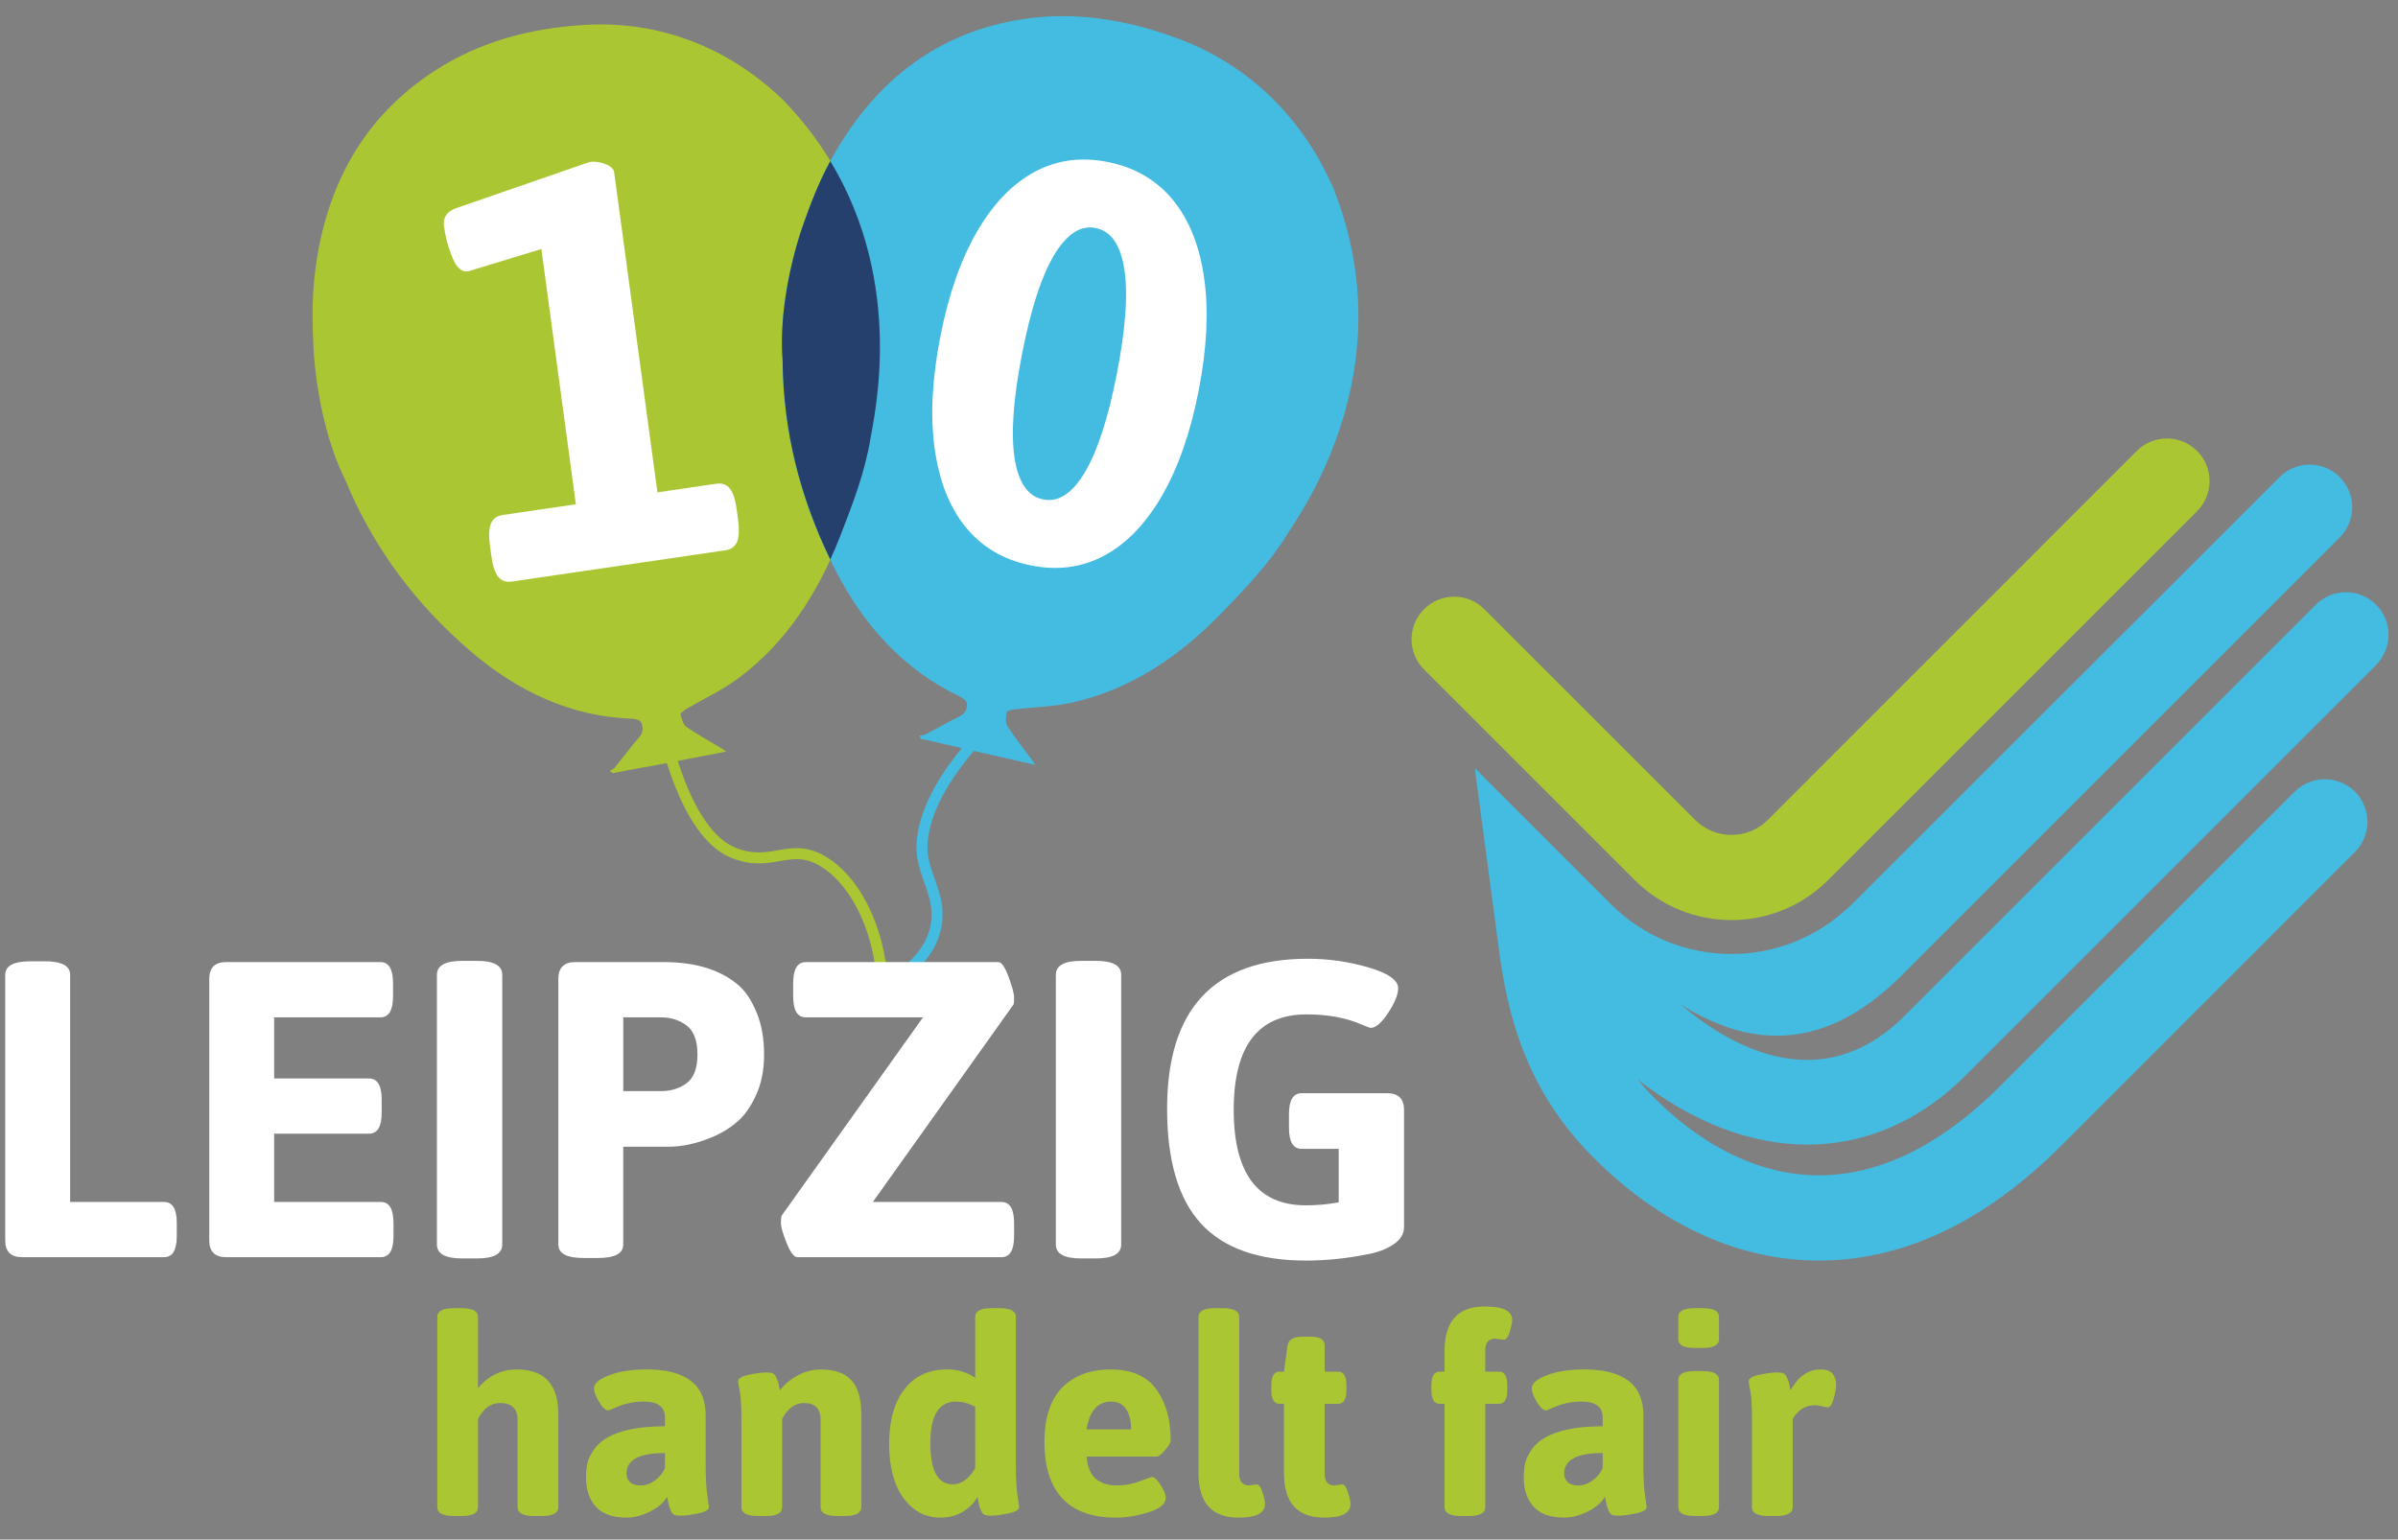
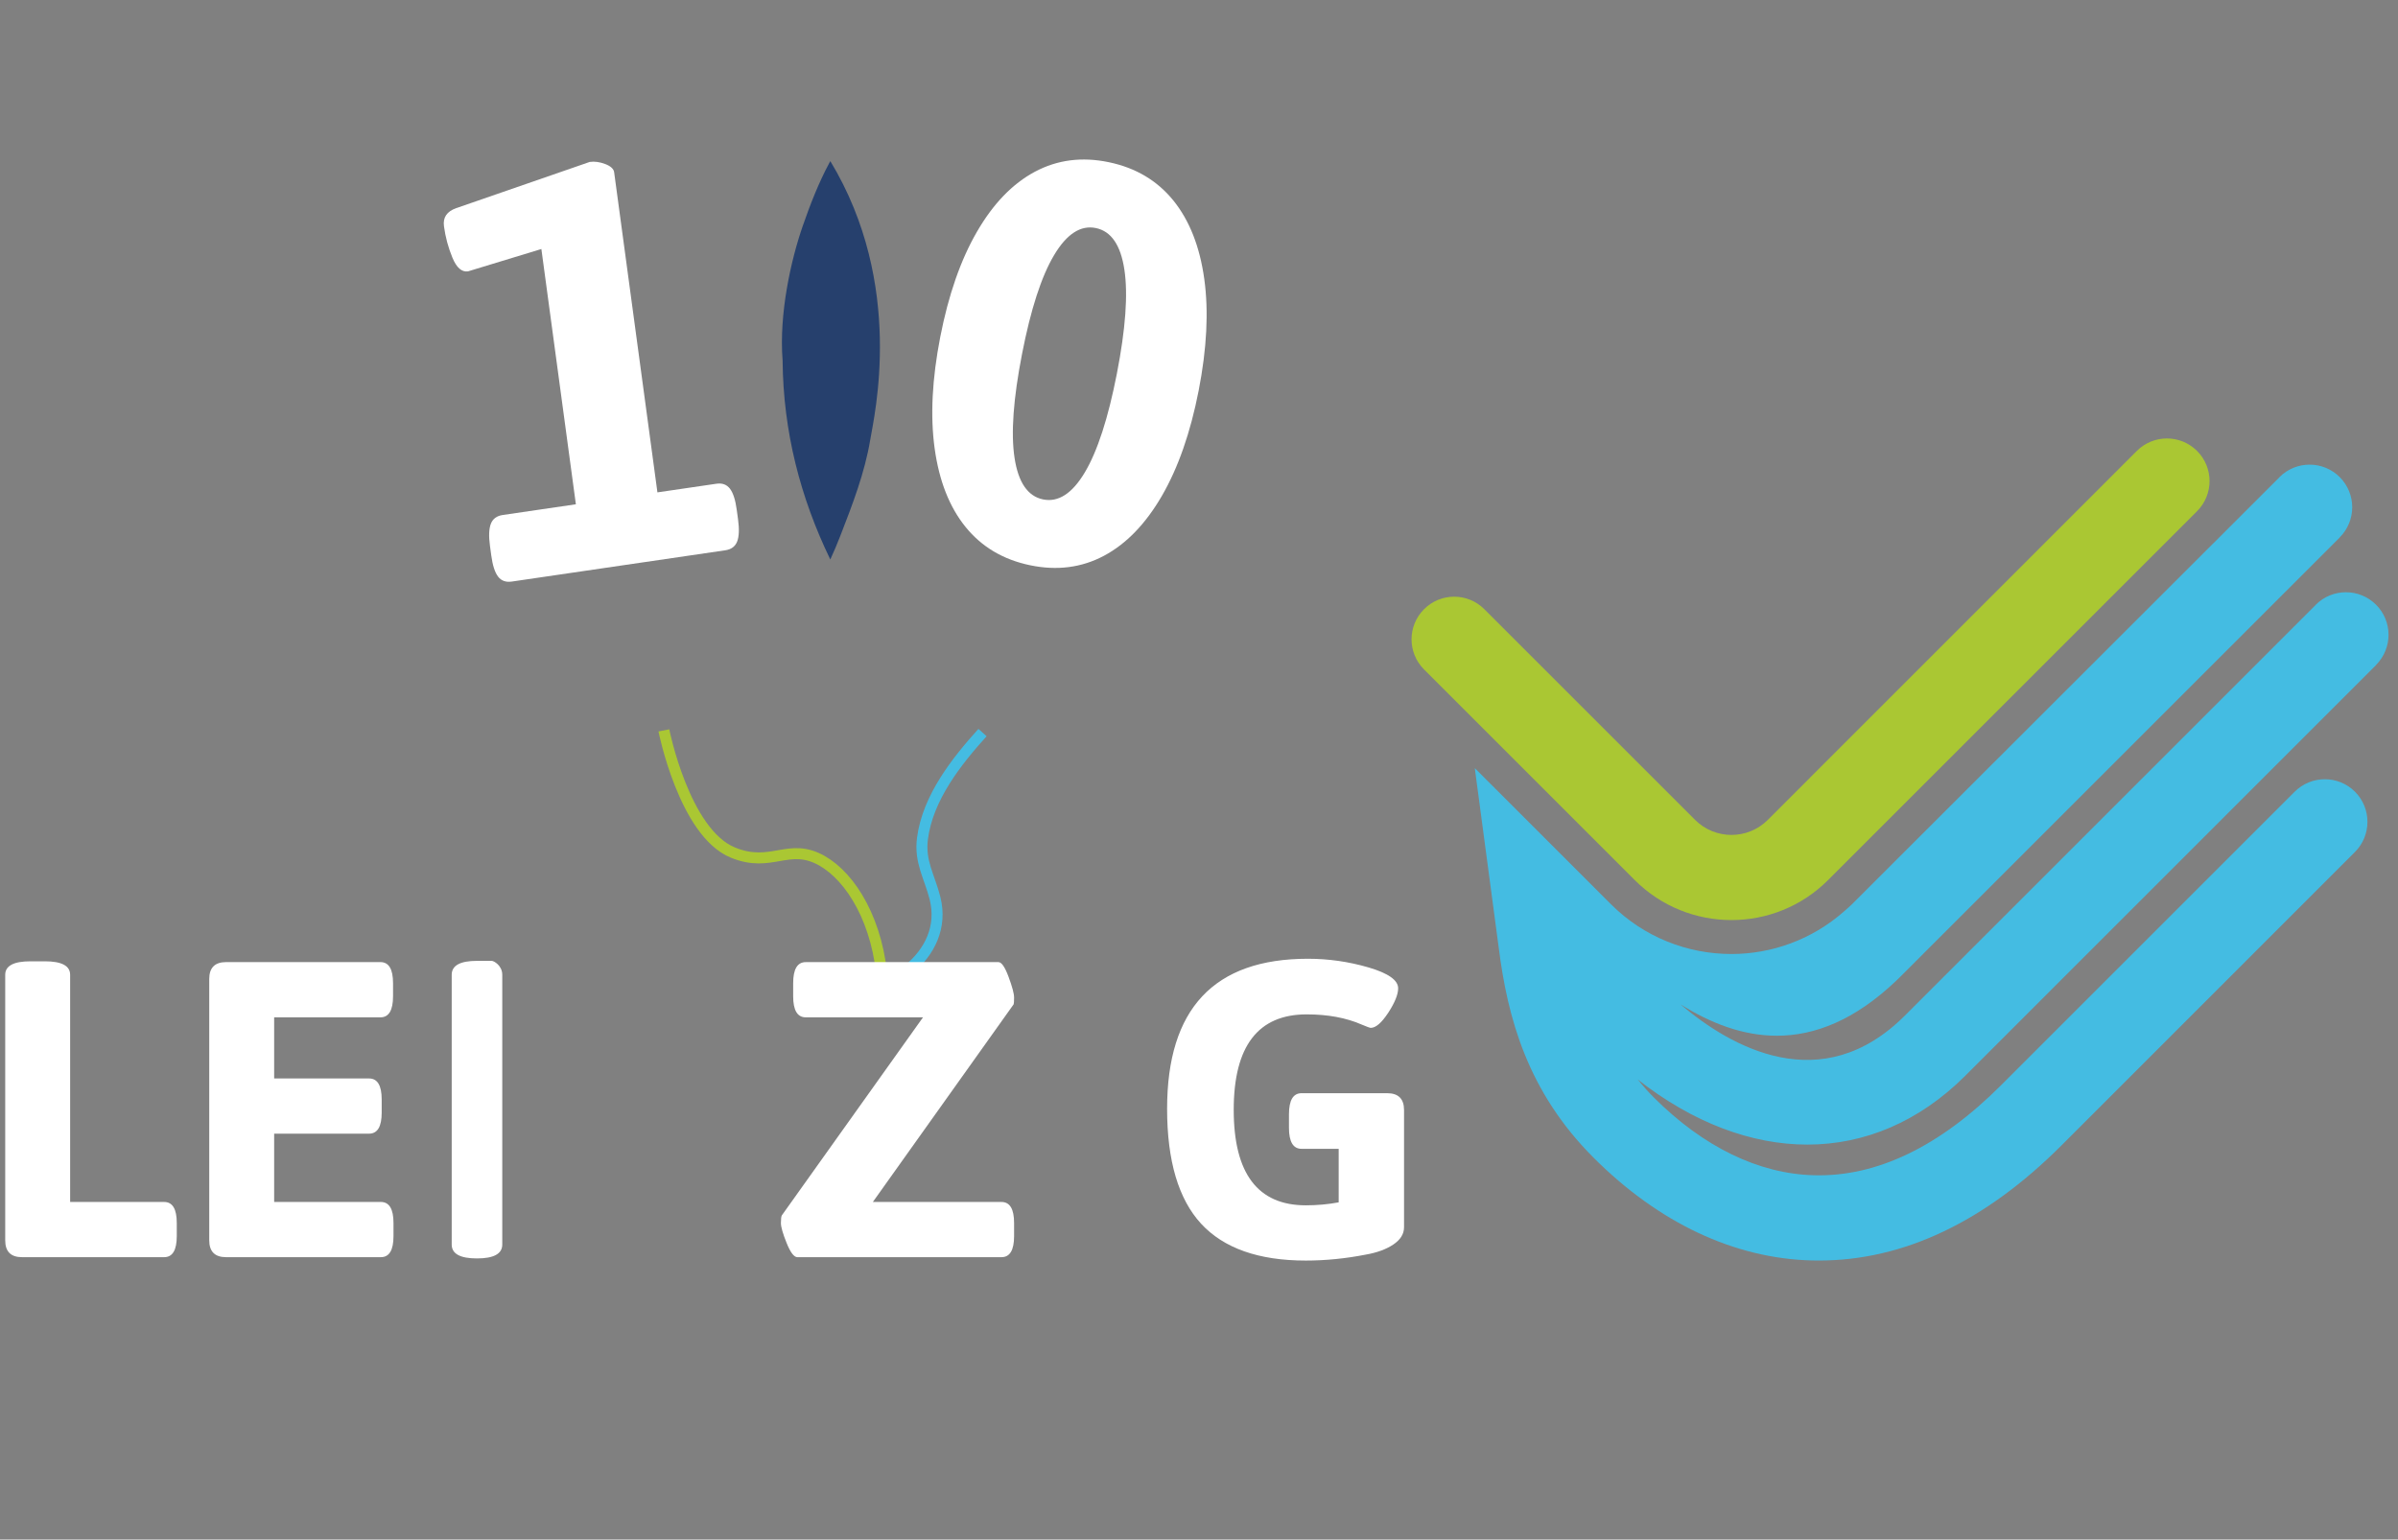
<svg xmlns="http://www.w3.org/2000/svg" version="1.1" width="109" height="70" viewBox="-0.237 -0.735 109 70" enable-background="new -0.237 -0.735 109 70" xml:space="preserve">
  <rect x="-0.237" y="-0.735" width="109" height="70" fill="#808080" stroke="none" />
  <defs>
</defs>
  <path id="svg_204_1_" fill="none" stroke="#AAC733" stroke-width="0.5" stroke-miterlimit="10" d="M29.939,32.474  c0,0,0.923,4.65,3.137,5.556c1.767,0.725,2.535-0.486,4.048,0.371c1.335,0.758,2.587,2.795,2.759,5.639" />
  <path id="svg_203_1_" fill="none" stroke="#44BCE2" stroke-width="0.5" stroke-miterlimit="10" d="M44.423,32.574  c-1.189,1.316-2.486,2.962-2.729,4.81c-0.139,1.066,0.32,1.734,0.57,2.723c0.328,1.303-0.234,2.451-1.221,3.258" />
-   <path id="svg_202_1_" fill="#AAC733" d="M35.371,3.824c-2.53-2.445-5.677-3.619-8.998-3.427c-2.419,0.14-4.727,0.72-6.813,2.062  c-3.306,2.126-5.085,5.362-5.512,9.504c-0.106,1.029-0.089,2.084-0.034,3.127c0.086,1.62,0.492,4.095,1.44,5.993  c1.286,3.109,3.228,5.668,5.676,7.773c2.167,1.862,4.596,2.993,7.371,3.089c0.141,0.005,0.355,0.061,0.406,0.165  c0.104,0.212,0.106,0.45-0.084,0.669c-0.388,0.444-0.741,0.926-1.115,1.385c-0.057,0.07-0.15,0.103-0.226,0.154  c0.042,0.035,0.084,0.068,0.126,0.102c0.712-0.133,1.423-0.272,2.137-0.396c0.038-0.016,2.344-0.455,3.03-0.585  c-0.105-0.075-0.143-0.105-0.184-0.13c-0.544-0.326-1.101-0.629-1.624-0.99c-0.146-0.102-0.221-0.367-0.271-0.573  c-0.014-0.058,0.169-0.192,0.279-0.256c0.763-0.449,1.574-0.82,2.29-1.344c2.204-1.613,3.681-3.898,4.7-6.529  c0.547-1.41,1.105-2.849,1.357-4.365C39.526,18.005,41.423,10.084,35.371,3.824" />
-   <path id="svg_201_1_" fill="#44BCE2" d="M60.36,7.799c-1.436-3.275-3.924-5.629-7.088-6.794c-2.305-0.849-4.67-1.247-7.117-0.853  c-3.877,0.624-6.748,2.887-8.703,6.531c-0.484,0.905-0.865,1.885-1.206,2.868c-0.528,1.527-1.081,3.973-0.911,6.105  c0.029,3.385,0.875,6.528,2.363,9.458c1.318,2.592,3.154,4.616,5.701,5.825c0.129,0.062,0.309,0.199,0.316,0.316  c0.016,0.237-0.07,0.457-0.33,0.582c-0.529,0.253-1.039,0.554-1.559,0.825c-0.08,0.042-0.18,0.036-0.27,0.052l0.066,0.141  c0,0,4.582,1.047,5.193,1.188c-0.07-0.111-0.094-0.155-0.123-0.194c-0.383-0.52-0.787-1.024-1.139-1.568  c-0.1-0.152-0.068-0.428-0.037-0.637c0.008-0.059,0.229-0.108,0.355-0.124c0.879-0.105,1.773-0.12,2.637-0.313  c2.658-0.596,4.891-2.105,6.828-4.117c1.039-1.079,2.1-2.179,2.902-3.475C58.903,22.549,63.644,16.015,60.36,7.799" />
  <path id="svg_207_1_" fill="#FFFFFF" d="M22.402,25.481c-0.145-0.19-0.247-0.509-0.308-0.957l-0.06-0.439  c-0.061-0.448-0.046-0.784,0.042-1.008s0.267-0.355,0.534-0.395l3.329-0.488l-1.568-11.607l-3.334,1.016  c-0.284,0.042-0.521-0.166-0.709-0.621c-0.189-0.456-0.318-0.934-0.385-1.433c-0.053-0.396,0.131-0.669,0.553-0.819l6.073-2.102  c0.217-0.032,0.451,0,0.702,0.095c0.251,0.095,0.387,0.22,0.408,0.375l1.967,14.554l2.679-0.392c0.267-0.04,0.473,0.036,0.618,0.226  c0.145,0.189,0.248,0.509,0.308,0.957l0.06,0.439c0.061,0.448,0.046,0.784-0.042,1.008c-0.089,0.224-0.267,0.355-0.534,0.395  l-9.713,1.423C22.753,25.746,22.547,25.671,22.402,25.481z" />
  <path id="svg_209_1_" fill="#FFFFFF" d="M43.651,23.224c-0.734-0.907-1.201-2.097-1.404-3.569c-0.203-1.472-0.117-3.163,0.256-5.074  s0.928-3.504,1.668-4.78c0.738-1.276,1.617-2.185,2.633-2.728c1.018-0.543,2.137-0.688,3.359-0.433  c1.223,0.254,2.201,0.836,2.936,1.743c0.732,0.908,1.201,2.097,1.404,3.569c0.203,1.472,0.117,3.163-0.256,5.074  s-0.93,3.504-1.668,4.78c-0.738,1.275-1.617,2.185-2.633,2.728c-1.018,0.542-2.137,0.687-3.359,0.432  C45.364,24.713,44.386,24.132,43.651,23.224z M49.073,20.744c0.574-0.963,1.061-2.46,1.457-4.491  c0.396-2.031,0.51-3.605,0.342-4.724s-0.6-1.75-1.293-1.894c-0.693-0.145-1.328,0.265-1.902,1.229  c-0.576,0.963-1.061,2.461-1.457,4.491s-0.512,3.605-0.342,4.723c0.168,1.118,0.6,1.75,1.293,1.894S48.499,21.708,49.073,20.744z" />
  <path id="svg_211_1_" fill="#FFFFFF" d="M63.583,49.737v5.328c0,0.307-0.162,0.568-0.488,0.787  c-0.326,0.217-0.744,0.371-1.254,0.459c-0.92,0.18-1.828,0.27-2.723,0.27c-2.146,0-3.732-0.561-4.762-1.678  c-1.027-1.117-1.543-2.859-1.543-5.223c0-4.547,2.133-6.822,6.4-6.822c0.934,0,1.85,0.131,2.75,0.393  c0.902,0.264,1.352,0.58,1.352,0.949c0,0.281-0.15,0.652-0.449,1.111c-0.301,0.459-0.566,0.689-0.797,0.689  c-0.037,0-0.178-0.051-0.422-0.154c-0.701-0.305-1.533-0.459-2.49-0.459c-2.211,0-3.316,1.447-3.316,4.34  c0,2.895,1.094,4.342,3.277,4.342c0.512,0,1.01-0.045,1.494-0.135v-2.434h-1.686c-0.383,0-0.574-0.318-0.574-0.957v-0.615  c0-0.639,0.191-0.957,0.574-0.957h3.891C63.327,48.972,63.583,49.228,63.583,49.737z" />
-   <path id="svg_212_1_" fill="#FFFFFF" d="M50.726,43.587v12.266c0,0.42-0.383,0.631-1.15,0.631h-0.67c-0.768,0-1.15-0.211-1.15-0.631  V43.587c0-0.422,0.383-0.633,1.15-0.633h0.67C50.343,42.954,50.726,43.165,50.726,43.587z" />
  <path id="svg_213_1_" fill="#FFFFFF" d="M45.858,54.874v0.596c0,0.637-0.191,0.957-0.574,0.957h-9.277  c-0.152,0-0.316-0.215-0.488-0.643c-0.173-0.428-0.26-0.732-0.26-0.91c0-0.18,0.014-0.293,0.039-0.344l6.419-9.008H36.39  c-0.383,0-0.574-0.32-0.574-0.957V43.97c0-0.639,0.191-0.959,0.574-0.959h8.757c0.143,0,0.295,0.225,0.461,0.672  s0.25,0.76,0.25,0.939c0,0.178-0.008,0.279-0.02,0.307l-6.4,8.988h5.846C45.667,53.917,45.858,54.235,45.858,54.874z" />
-   <path id="svg_214_1_" fill="#FFFFFF" d="M34.177,45.36c0.211,0.529,0.317,1.145,0.317,1.85c0,0.701-0.122,1.318-0.364,1.848  c-0.243,0.531-0.534,0.939-0.873,1.227s-0.725,0.521-1.159,0.699c-0.678,0.281-1.336,0.422-1.975,0.422h-2.031v4.447  c0,0.408-0.383,0.611-1.149,0.611h-0.652c-0.766,0-1.149-0.203-1.149-0.611V43.778c0-0.51,0.255-0.768,0.766-0.768h4.024  c1.494,0,2.651,0.373,3.469,1.113C33.709,44.417,33.967,44.829,34.177,45.36z M31.466,47.21c0-0.627-0.164-1.064-0.489-1.314  c-0.325-0.248-0.719-0.373-1.178-0.373h-1.706v3.354h1.706c0.459,0,0.853-0.121,1.178-0.363  C31.302,48.269,31.466,47.835,31.466,47.21z" />
-   <path id="svg_215_1_" fill="#FFFFFF" d="M22.593,43.587v12.266c0,0.42-0.383,0.631-1.149,0.631h-0.672  c-0.766,0-1.149-0.211-1.149-0.631V43.587c0-0.422,0.383-0.633,1.149-0.633h0.672C22.21,42.954,22.593,43.165,22.593,43.587z" />
+   <path id="svg_215_1_" fill="#FFFFFF" d="M22.593,43.587v12.266c0,0.42-0.383,0.631-1.149,0.631c-0.766,0-1.149-0.211-1.149-0.631V43.587c0-0.422,0.383-0.633,1.149-0.633h0.672C22.21,42.954,22.593,43.165,22.593,43.587z" />
  <path id="svg_216_1_" fill="#FFFFFF" d="M17.649,54.874v0.596c0,0.637-0.191,0.957-0.576,0.957h-7.032  c-0.511,0-0.767-0.256-0.767-0.766V43.778c0-0.51,0.255-0.768,0.767-0.768h7.014c0.383,0,0.574,0.32,0.574,0.959v0.594  c0,0.639-0.191,0.959-0.574,0.959h-4.83v2.779h4.313c0.383,0,0.575,0.318,0.575,0.957v0.594c0,0.639-0.191,0.959-0.575,0.959h-4.313  v3.105h4.848C17.458,53.917,17.649,54.235,17.649,54.874z" />
  <path id="svg_217_1_" fill="#FFFFFF" d="M7.798,54.874v0.596c0,0.637-0.191,0.957-0.575,0.957H0.766C0.255,56.427,0,56.171,0,55.661  V43.587c0-0.408,0.383-0.613,1.149-0.613H1.8c0.768,0,1.151,0.205,1.151,0.613v10.33h4.273C7.607,53.917,7.798,54.235,7.798,54.874z  " />
-   <path id="svg_198_1_" fill="#AAC733" d="M83.224,62.206c0-0.174-0.051-0.33-0.154-0.469c-0.105-0.137-0.291-0.205-0.557-0.205  c-0.559,0-1.014,0.316-1.363,0.949c-0.008-0.025-0.023-0.092-0.043-0.199c-0.021-0.109-0.039-0.186-0.057-0.232  c-0.018-0.045-0.041-0.104-0.074-0.174c-0.035-0.072-0.078-0.123-0.133-0.158c-0.053-0.033-0.164-0.049-0.33-0.049  c-0.168,0-0.42,0.033-0.756,0.1c-0.338,0.066-0.508,0.168-0.508,0.301c0,0.049,0.025,0.199,0.076,0.449  c0.049,0.25,0.074,0.688,0.074,1.313v3.963c0,0.268,0.25,0.4,0.75,0.4h0.35c0.5,0,0.75-0.133,0.75-0.4v-4.012  c0.25-0.418,0.584-0.625,1-0.625c0.092,0,0.201,0.016,0.326,0.049s0.213,0.051,0.262,0.051c0.107,0,0.201-0.133,0.275-0.395  S83.224,62.382,83.224,62.206 M77.899,67.794v-5.787c0-0.268-0.25-0.4-0.75-0.4H76.8c-0.5,0-0.75,0.133-0.75,0.4v5.787  c0,0.268,0.25,0.4,0.75,0.4h0.35C77.649,68.194,77.899,68.062,77.899,67.794 M77.899,60.157v-1.014c0-0.266-0.25-0.398-0.75-0.398  H76.8c-0.5,0-0.75,0.133-0.75,0.398v1.014c0,0.266,0.25,0.398,0.75,0.398h0.35C77.649,60.556,77.899,60.423,77.899,60.157   M74.612,67.782l-0.074-0.514c-0.051-0.35-0.076-0.783-0.076-1.299v-2.352c0-1.391-0.895-2.086-2.688-2.086  c-0.666,0-1.23,0.086-1.693,0.262c-0.463,0.174-0.693,0.375-0.693,0.6c0,0.15,0.076,0.355,0.23,0.613s0.295,0.387,0.42,0.387  c0.023,0,0.111-0.033,0.262-0.1c0.434-0.201,0.879-0.301,1.338-0.301c0.65,0,0.975,0.238,0.975,0.713v0.412  c-1.166,0-2.045,0.176-2.637,0.525c-0.25,0.143-0.451,0.322-0.6,0.545c-0.15,0.221-0.246,0.426-0.289,0.617  c-0.041,0.193-0.063,0.404-0.063,0.639c0,0.549,0.148,0.992,0.445,1.324c0.295,0.334,0.764,0.5,1.404,0.5  c0.342,0,0.697-0.092,1.063-0.275c0.367-0.182,0.627-0.408,0.775-0.674c0.01,0.025,0.023,0.096,0.045,0.213  c0.02,0.115,0.039,0.197,0.057,0.242c0.016,0.047,0.041,0.109,0.074,0.188c0.033,0.08,0.076,0.137,0.131,0.17  s0.164,0.049,0.332,0.049c0.166,0,0.418-0.033,0.756-0.1S74.612,67.915,74.612,67.782 M72.612,66.019  c-0.1,0.225-0.254,0.412-0.463,0.563c-0.207,0.15-0.42,0.225-0.637,0.225s-0.379-0.049-0.488-0.148  c-0.107-0.102-0.162-0.234-0.162-0.4c0-0.617,0.584-0.926,1.75-0.926V66.019z M68.388,59.813c0.074-0.246,0.113-0.424,0.113-0.531  c0-0.41-0.418-0.613-1.252-0.613c-1.215,0-1.824,0.676-1.824,2.025v0.938H65.2c-0.25,0-0.375,0.207-0.375,0.625v0.213  c0,0.416,0.125,0.623,0.375,0.623h0.225v4.701c0,0.268,0.25,0.4,0.75,0.4h0.35c0.5,0,0.75-0.133,0.75-0.4v-4.701h0.625  c0.25,0,0.375-0.207,0.375-0.623v-0.213c0-0.418-0.125-0.625-0.375-0.625h-0.625v-0.963c0-0.359,0.15-0.537,0.451-0.537l0.387,0.049  C68.222,60.181,68.312,60.06,68.388,59.813 M61.151,67.655c0-0.107-0.039-0.285-0.113-0.529c-0.074-0.246-0.168-0.369-0.275-0.369  l-0.338,0.049c-0.299,0-0.449-0.178-0.449-0.537v-3.176h0.611c0.252,0,0.377-0.207,0.377-0.623v-0.213  c0-0.418-0.125-0.625-0.377-0.625h-0.611v-1.188c0-0.268-0.209-0.4-0.625-0.4h-0.387c-0.41,0-0.635,0.133-0.676,0.4l-0.162,1.188  h-0.201c-0.25,0-0.375,0.207-0.375,0.625v0.213c0,0.416,0.125,0.623,0.375,0.623h0.201v3.15c0,1.352,0.607,2.025,1.824,2.025  C60.751,68.269,61.151,68.065,61.151,67.655 M57.263,67.655c0-0.107-0.037-0.285-0.111-0.529c-0.076-0.246-0.168-0.369-0.275-0.369  l-0.338,0.049c-0.299,0-0.449-0.178-0.449-0.537v-7.125c0-0.266-0.25-0.398-0.75-0.398h-0.352c-0.498,0-0.748,0.133-0.748,0.398v7.1  c0,1.352,0.607,2.025,1.824,2.025C56.862,68.269,57.263,68.065,57.263,67.655 M52.72,65.2c0.17-0.195,0.256-0.344,0.256-0.443  c0-0.951-0.219-1.727-0.656-2.326s-1.125-0.898-2.063-0.898s-1.674,0.275-2.213,0.824c-0.537,0.549-0.807,1.379-0.807,2.486  c0,1.109,0.27,1.957,0.807,2.545c0.539,0.588,1.357,0.881,2.457,0.881c0.459,0,0.947-0.08,1.469-0.244  c0.52-0.162,0.781-0.381,0.781-0.656c0-0.141-0.078-0.334-0.23-0.58c-0.154-0.246-0.295-0.369-0.42-0.369  c-0.008,0-0.184,0.064-0.525,0.193c-0.342,0.131-0.699,0.193-1.074,0.193s-0.684-0.1-0.926-0.299  c-0.24-0.201-0.383-0.537-0.424-1.014h3.188C52.421,65.493,52.548,65.396,52.72,65.2 M51.177,64.257h-2.025  c0.133-0.842,0.508-1.264,1.125-1.264c0.299,0,0.525,0.115,0.674,0.344C51.101,63.567,51.177,63.874,51.177,64.257 M46.089,67.782  l-0.076-0.514c-0.049-0.35-0.074-0.783-0.074-1.299v-6.826c0-0.266-0.25-0.398-0.75-0.398h-0.35c-0.5,0-0.75,0.133-0.75,0.398v2.775  c-0.359-0.258-0.783-0.387-1.275-0.387c-0.834,0-1.48,0.301-1.943,0.904c-0.463,0.605-0.693,1.43-0.693,2.477  c0,1.045,0.217,1.867,0.648,2.461c0.434,0.598,0.996,0.895,1.688,0.895c0.375,0,0.711-0.088,1.008-0.262  c0.295-0.176,0.518-0.4,0.668-0.676c0.008,0.025,0.023,0.094,0.043,0.207c0.021,0.111,0.041,0.193,0.057,0.244  c0.018,0.049,0.041,0.111,0.076,0.188c0.033,0.074,0.076,0.129,0.131,0.162s0.164,0.049,0.33,0.049c0.168,0,0.42-0.033,0.756-0.1  C45.919,68.015,46.089,67.915,46.089,67.782 M44.089,66.019c-0.283,0.492-0.625,0.738-1.025,0.738c-0.676,0-1.012-0.627-1.012-1.881  c0-1.256,0.387-1.883,1.162-1.883c0.301,0,0.592,0.08,0.875,0.238V66.019z M38.913,67.794v-4.238c0-0.691-0.15-1.201-0.449-1.531  c-0.301-0.328-0.762-0.492-1.387-0.492c-0.375,0-0.729,0.092-1.063,0.275c-0.333,0.182-0.601,0.406-0.8,0.674  c-0.009-0.025-0.023-0.092-0.045-0.199c-0.02-0.109-0.039-0.186-0.056-0.232c-0.017-0.045-0.042-0.104-0.075-0.174  c-0.033-0.072-0.076-0.123-0.131-0.158c-0.055-0.033-0.164-0.049-0.332-0.049c-0.166,0-0.418,0.033-0.755,0.1  s-0.506,0.168-0.506,0.301c0,0.049,0.025,0.199,0.075,0.449c0.05,0.25,0.075,0.688,0.075,1.313v3.963c0,0.268,0.25,0.4,0.75,0.4  h0.35c0.5,0,0.75-0.133,0.75-0.4v-4.012c0.25-0.484,0.583-0.725,1-0.725c0.5,0,0.75,0.258,0.75,0.773v3.963  c0,0.268,0.25,0.4,0.75,0.4h0.35C38.663,68.194,38.913,68.062,38.913,67.794 M31.989,67.782l-0.075-0.514  c-0.05-0.35-0.075-0.783-0.075-1.299v-2.352c0-1.391-0.896-2.086-2.688-2.086c-0.667,0-1.231,0.086-1.693,0.262  c-0.462,0.174-0.694,0.375-0.694,0.6c0,0.15,0.077,0.355,0.231,0.613c0.154,0.258,0.294,0.387,0.418,0.387  c0.025,0,0.112-0.033,0.262-0.1c0.434-0.201,0.879-0.301,1.338-0.301c0.65,0,0.975,0.238,0.975,0.713v0.412  c-1.167,0-2.045,0.176-2.637,0.525c-0.25,0.143-0.45,0.322-0.6,0.545c-0.15,0.221-0.246,0.426-0.288,0.617  c-0.042,0.193-0.063,0.404-0.063,0.639c0,0.549,0.148,0.992,0.443,1.324c0.296,0.334,0.765,0.5,1.406,0.5  c0.342,0,0.696-0.092,1.063-0.275c0.366-0.182,0.625-0.408,0.775-0.674c0.008,0.025,0.022,0.096,0.043,0.213  c0.021,0.115,0.04,0.197,0.056,0.242c0.017,0.047,0.042,0.109,0.075,0.188c0.033,0.08,0.077,0.137,0.131,0.17  c0.054,0.033,0.164,0.049,0.331,0.049c0.167,0,0.418-0.033,0.756-0.1C31.82,68.015,31.989,67.915,31.989,67.782 M29.989,66.019  c-0.1,0.225-0.254,0.412-0.462,0.563s-0.421,0.225-0.637,0.225c-0.217,0-0.379-0.049-0.487-0.148  c-0.108-0.102-0.163-0.234-0.163-0.4c0-0.617,0.583-0.926,1.75-0.926V66.019z M25.14,67.794v-4.238c0-1.35-0.629-2.023-1.888-2.023  c-0.7,0-1.288,0.283-1.762,0.85v-3.238c0-0.266-0.25-0.398-0.75-0.398h-0.35c-0.5,0-0.75,0.133-0.75,0.398v8.65  c0,0.268,0.25,0.4,0.75,0.4h0.35c0.5,0,0.75-0.133,0.75-0.4v-4.012c0.25-0.484,0.583-0.725,1-0.725c0.534,0,0.8,0.258,0.8,0.773  v3.963c0,0.268,0.25,0.4,0.75,0.4h0.35C24.89,68.194,25.14,68.062,25.14,67.794" />
  <path id="svg_197_1_" fill="#44BCE2" d="M89.091,48.181c4.027-4.031,18.686-18.688,18.686-18.688l-0.002-0.004  c0.746-0.757,0.744-1.976-0.01-2.729c-0.756-0.756-1.982-0.755-2.738,0v0.004c-0.238,0.24-14.68,14.68-18.676,18.676  c-3.795,3.793-7.924,1.428-10.205-0.51c1.365,0.857,2.834,1.428,4.383,1.428c1.719,0,3.535-0.703,5.418-2.494  c0.072-0.07,0.145-0.139,0.213-0.207c0.012-0.012,0.023-0.023,0.037-0.035V43.62c4.553-4.553,19.916-19.915,19.916-19.915  l-0.008-0.009l0.01,0.003c0.756-0.757,0.756-1.983,0-2.74c-0.758-0.757-1.984-0.756-2.74,0l0.002,0.008l-0.002-0.002  c0,0-19.369,19.352-19.428,19.411c-0.104,0.1-0.23,0.217-0.377,0.34c-1.457,1.279-3.279,1.926-5.105,1.926  c-1.984,0-3.971-0.754-5.48-2.266l-6.186-6.185l1.088,8.166c0.404,3.186,1.303,6.539,4.314,9.549c2.963,2.965,6.393,4.58,9.918,4.67  c0.109,0.004,0.217,0.004,0.324,0.004c3.84,0,7.545-1.758,11.018-5.229l13.346-13.348c0.756-0.756,0.756-1.984,0-2.74  c-0.758-0.756-1.984-0.756-2.74,0L90.72,48.61c-2.787,2.789-5.65,4.17-8.502,4.092c-2.514-0.064-5.029-1.285-7.279-3.535  c-0.27-0.27-0.51-0.543-0.736-0.82c2.512,1.967,5.166,2.961,7.713,2.961C84.513,51.308,86.995,50.272,89.091,48.181" />
  <path id="svg_196_1_" fill="#AAC733" d="M78.464,41.099c-1.59,0-3.18-0.605-4.391-1.814l-9.582-9.582  c-0.756-0.757-0.756-1.983,0.002-2.74c0.756-0.756,1.982-0.757,2.738,0l9.582,9.582c0.91,0.91,2.393,0.91,3.303,0L96.89,19.769  c0.758-0.756,1.982-0.757,2.74,0c0.756,0.756,0.756,1.983,0,2.739L82.854,39.284C81.644,40.493,80.054,41.099,78.464,41.099" />
  <path id="svg_195_1_" fill="#26406D" d="M37.453,6.684c-0.484,0.905-0.865,1.885-1.206,2.868c-0.528,1.527-1.081,3.973-0.911,6.105  c0.027,3.228,0.806,6.234,2.168,9.047c0.162-0.356,0.318-0.717,0.46-1.088c0.547-1.41,1.105-2.849,1.357-4.365  c0.176-1.068,1.588-7.035-1.816-12.66C37.488,6.623,37.47,6.652,37.453,6.684" />
</svg>